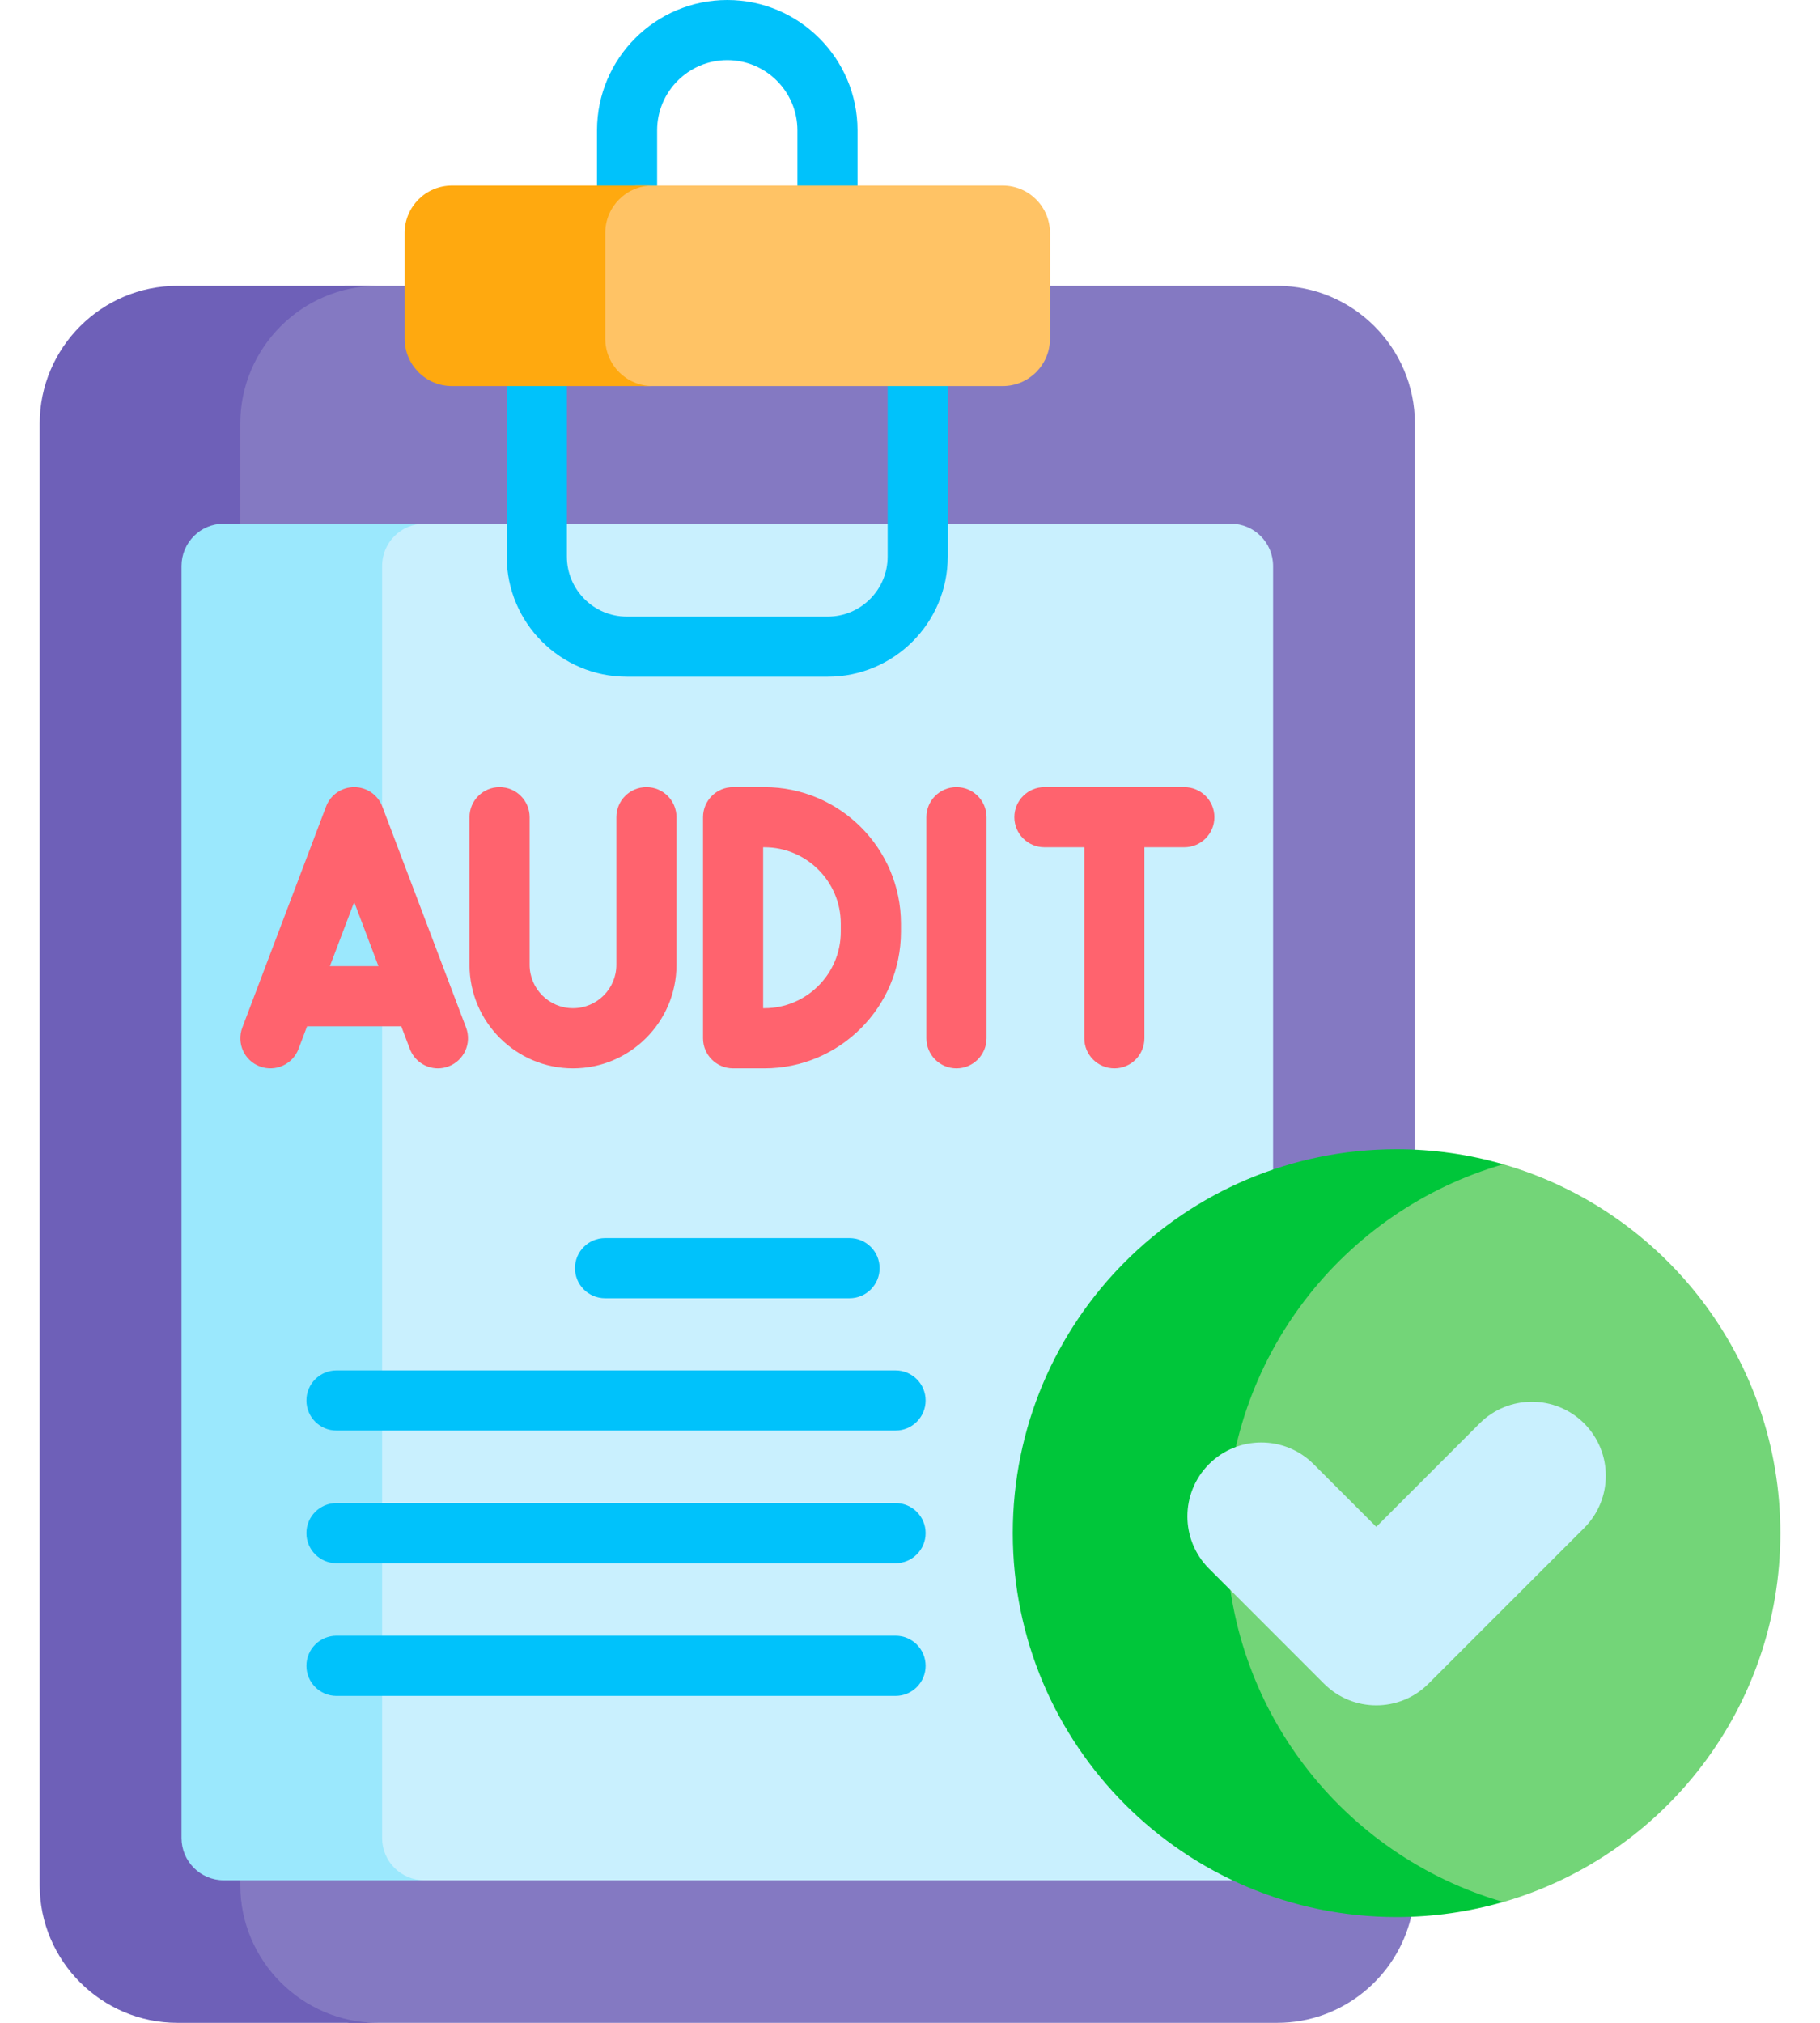
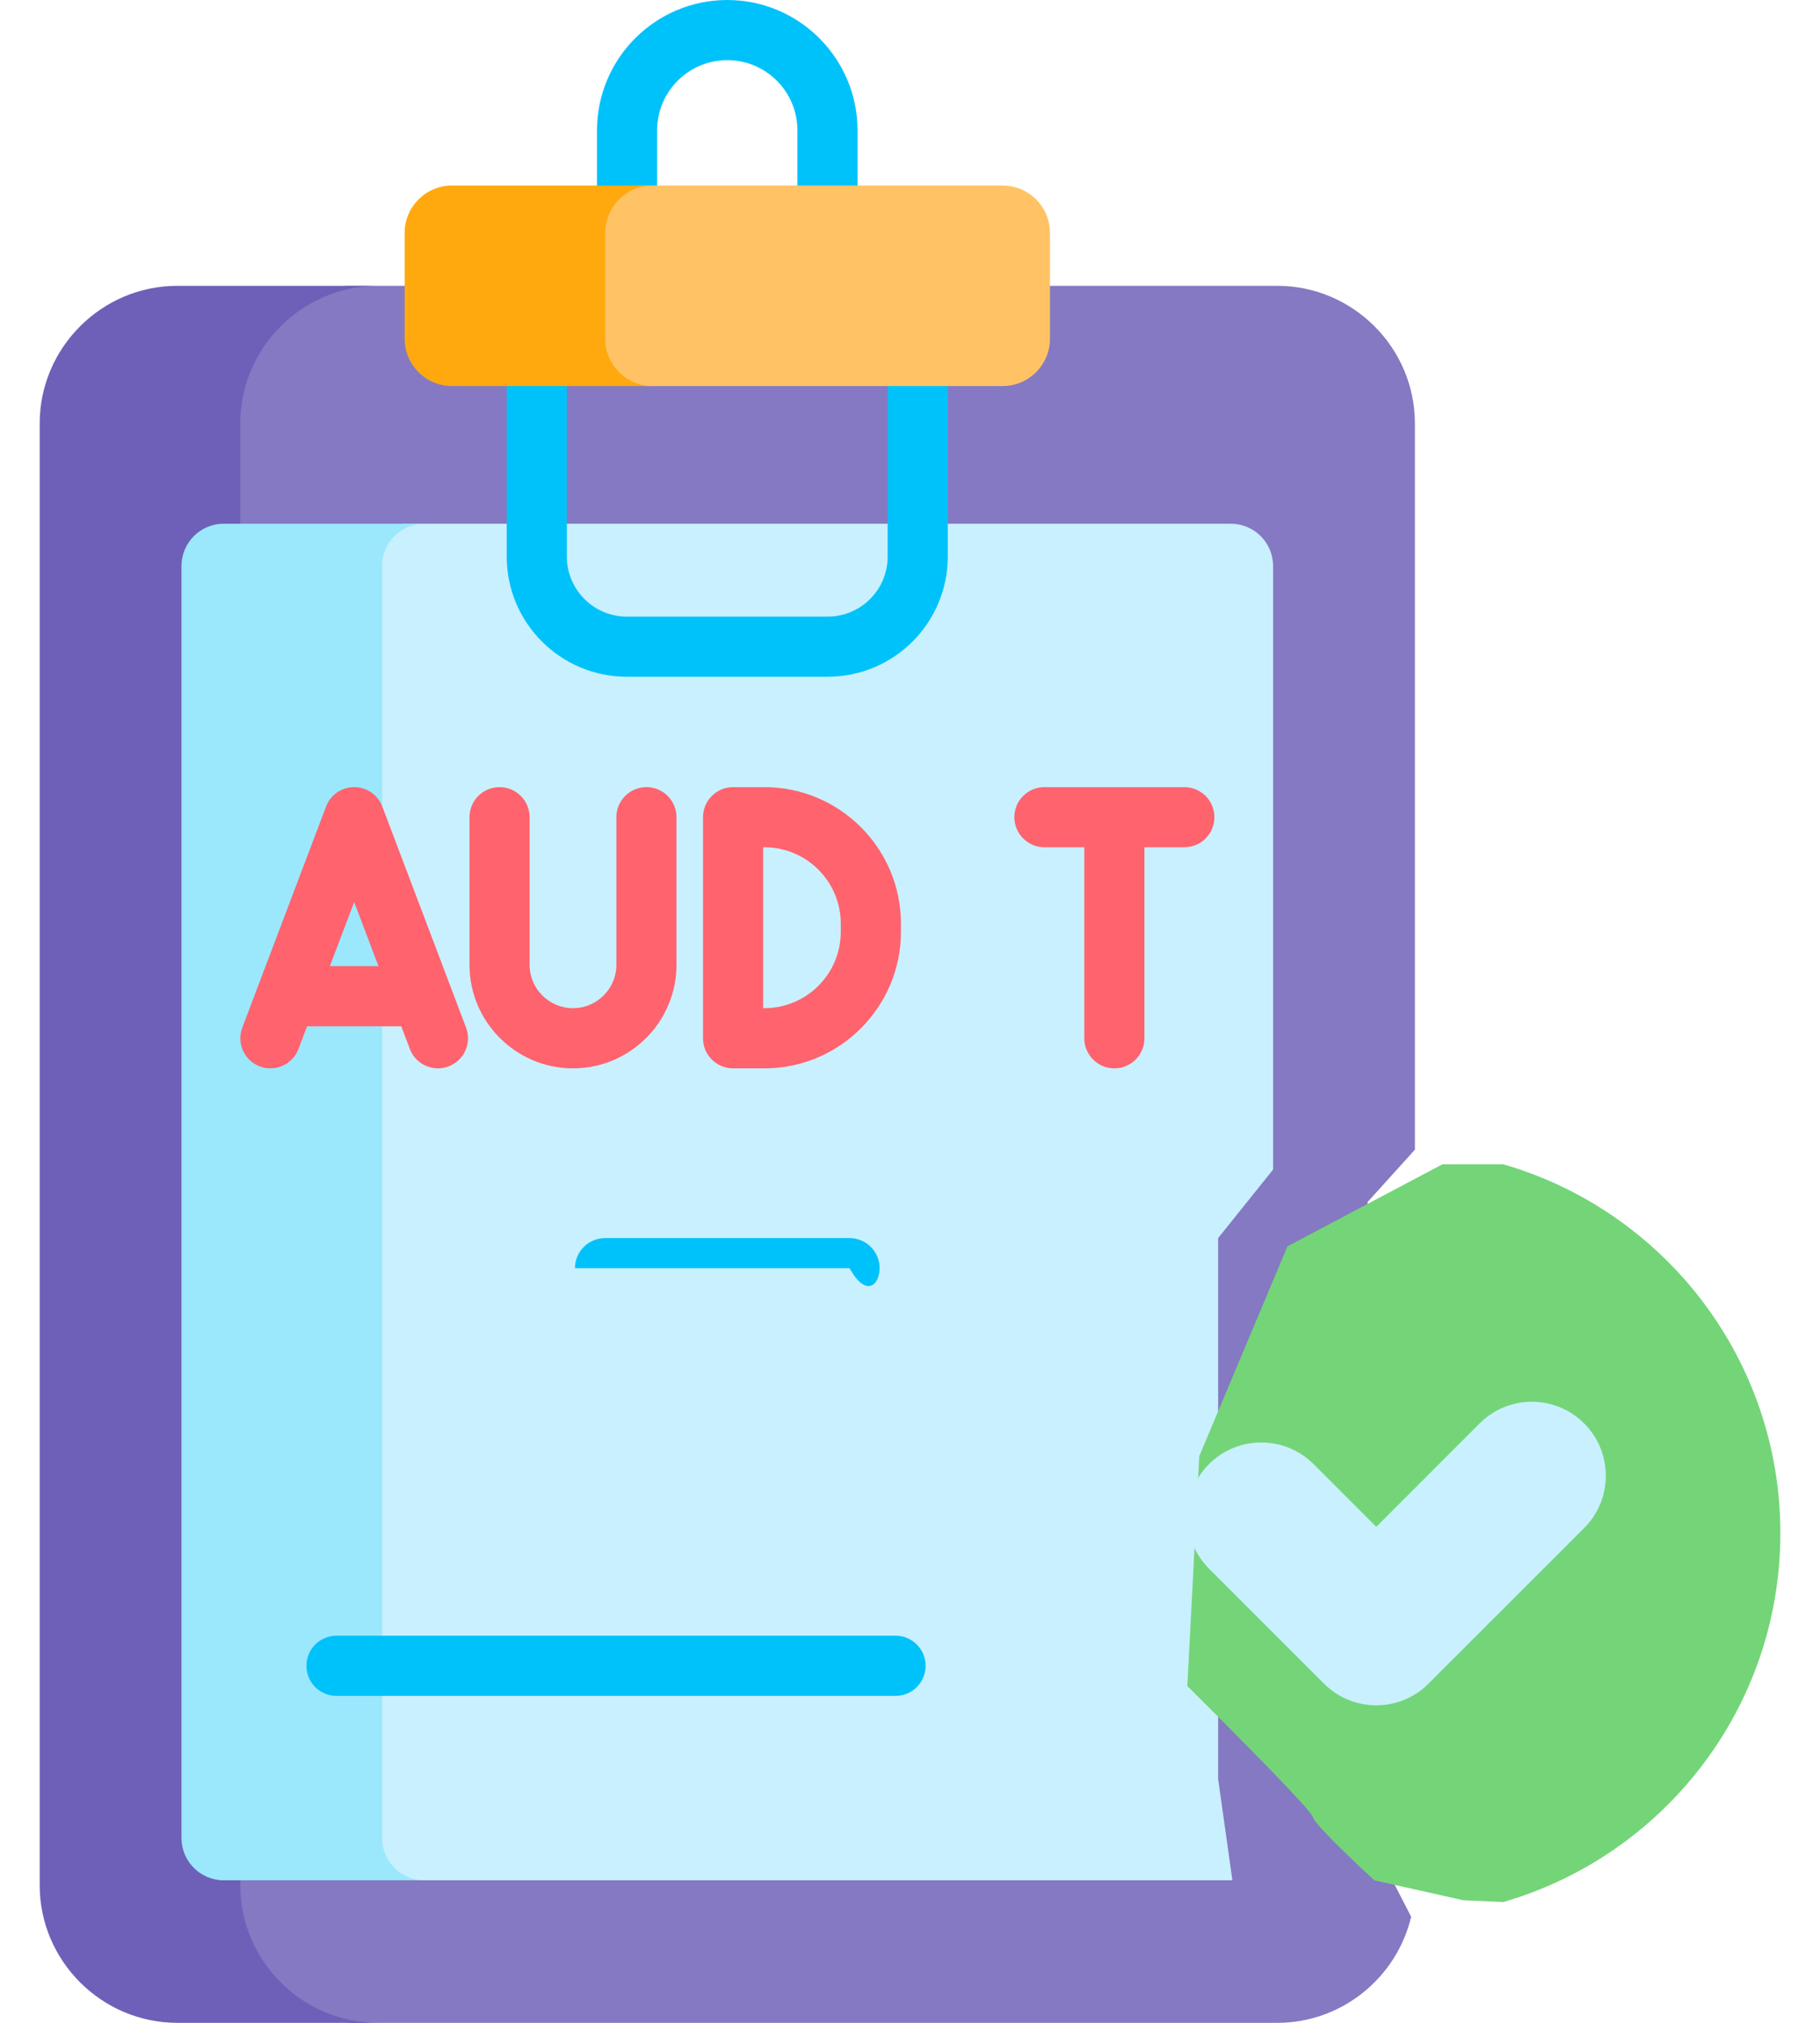
<svg xmlns="http://www.w3.org/2000/svg" width="36" height="40" viewBox="0 0 36 40" fill="none">
  <path d="M27.987 22.734V8.374C27.987 6.877 26.762 5.652 25.265 5.652H20.768L20.063 6.013H8.339L8.003 5.652H6.831L5.992 5.92L5.089 6.647L4.547 7.863V38.17L5.703 39.604L6.901 40H25.265C26.547 40 27.629 39.101 27.913 37.902L27.051 36.229V23.769L27.987 22.734Z" fill="#8479C2" />
  <path d="M4.753 37.278V8.374C4.753 6.877 5.978 5.652 7.475 5.652H3.508C2.01 5.652 0.785 6.877 0.785 8.374V37.278C0.785 38.775 2.01 40 3.508 40H7.475C5.978 40 4.753 38.775 4.753 37.278Z" fill="#6E60B8" />
  <path d="M25.182 23.127V11.193C25.182 10.73 24.807 10.356 24.345 10.356H7.979C7.856 10.403 7.765 10.439 7.765 10.439L7.475 10.965V36.703L7.705 37.01L8.026 37.181H24.345C24.356 37.181 24.366 37.18 24.377 37.18L24.095 35.177V24.482L25.182 23.127Z" fill="#C9F0FE" />
  <path d="M7.558 36.345V11.193C7.558 10.73 7.932 10.356 8.394 10.356H4.426C3.964 10.356 3.59 10.73 3.59 11.193V36.345C3.59 36.807 3.964 37.181 4.426 37.181H8.394C7.932 37.181 7.558 36.807 7.558 36.345Z" fill="#9BE8FD" />
  <path d="M7.937 20.294L8.107 20.742C8.197 20.98 8.423 21.126 8.663 21.126C8.733 21.126 8.804 21.113 8.873 21.087C9.18 20.971 9.335 20.628 9.219 20.32L7.562 15.948C7.474 15.717 7.253 15.565 7.006 15.565C6.759 15.565 6.537 15.717 6.45 15.948L4.793 20.32C4.676 20.628 4.831 20.971 5.138 21.087C5.445 21.203 5.788 21.049 5.905 20.742L6.074 20.294H7.937ZM7.006 17.837L7.486 19.105H6.525L7.006 17.837Z" fill="#FF636E" />
  <path d="M14.501 21.126H15.12C16.609 21.126 17.821 19.914 17.821 18.425V18.265C17.821 16.776 16.609 15.565 15.12 15.565H14.501C14.172 15.565 13.906 15.831 13.906 16.159V20.531C13.906 20.86 14.172 21.126 14.501 21.126ZM15.095 16.754H15.12C15.954 16.754 16.631 17.432 16.631 18.265V18.425C16.631 19.259 15.954 19.936 15.12 19.936H15.095V16.754Z" fill="#FF636E" />
  <path d="M11.334 21.126C12.463 21.126 13.381 20.207 13.381 19.079V16.159C13.381 15.831 13.115 15.565 12.787 15.565C12.458 15.565 12.192 15.831 12.192 16.159V19.079C12.192 19.552 11.807 19.936 11.334 19.936C10.861 19.936 10.476 19.552 10.476 19.079V16.159C10.476 15.831 10.21 15.565 9.882 15.565C9.553 15.565 9.287 15.831 9.287 16.159V19.079C9.287 20.207 10.206 21.126 11.334 21.126Z" fill="#FF636E" />
  <path d="M23.426 15.565H20.659C20.331 15.565 20.064 15.831 20.064 16.159C20.064 16.488 20.331 16.754 20.659 16.754H21.448V20.531C21.448 20.86 21.714 21.126 22.043 21.126C22.371 21.126 22.637 20.86 22.637 20.531V16.754H23.426C23.755 16.754 24.021 16.488 24.021 16.159C24.021 15.831 23.755 15.565 23.426 15.565Z" fill="#FF636E" />
-   <path d="M18.919 15.565C18.59 15.565 18.324 15.831 18.324 16.159V20.531C18.324 20.86 18.59 21.126 18.919 21.126C19.247 21.126 19.514 20.86 19.514 20.531V16.159C19.514 15.831 19.247 15.565 18.919 15.565Z" fill="#FF636E" />
-   <path d="M11.968 24.482C11.639 24.482 11.373 24.749 11.373 25.077C11.373 25.405 11.639 25.672 11.968 25.672H16.804C17.133 25.672 17.399 25.406 17.399 25.077C17.399 24.749 17.133 24.482 16.804 24.482H11.968Z" fill="#00C2FB" />
-   <path d="M17.715 27.099H6.655C6.327 27.099 6.061 27.365 6.061 27.693C6.061 28.022 6.327 28.288 6.655 28.288H17.715C18.043 28.288 18.309 28.022 18.309 27.693C18.309 27.365 18.043 27.099 17.715 27.099Z" fill="#00C2FB" />
-   <path d="M17.715 29.722H6.655C6.327 29.722 6.061 29.988 6.061 30.316C6.061 30.645 6.327 30.911 6.655 30.911H17.715C18.043 30.911 18.309 30.645 18.309 30.316C18.309 29.988 18.043 29.722 17.715 29.722Z" fill="#00C2FB" />
+   <path d="M11.968 24.482C11.639 24.482 11.373 24.749 11.373 25.077H16.804C17.133 25.672 17.399 25.406 17.399 25.077C17.399 24.749 17.133 24.482 16.804 24.482H11.968Z" fill="#00C2FB" />
  <path d="M17.715 32.345H6.655C6.327 32.345 6.061 32.611 6.061 32.94C6.061 33.268 6.327 33.535 6.655 33.535H17.715C18.043 33.535 18.309 33.268 18.309 32.94C18.309 32.611 18.043 32.345 17.715 32.345Z" fill="#00C2FB" />
  <path d="M16.373 13.382H12.398C11.089 13.382 10.023 12.317 10.023 11.007V6.316C10.023 5.988 10.29 5.722 10.618 5.722C10.947 5.722 11.213 5.988 11.213 6.316V11.007C11.213 11.661 11.745 12.193 12.398 12.193H16.373C17.026 12.193 17.558 11.661 17.558 11.007V6.277C17.558 5.948 17.824 5.682 18.153 5.682C18.481 5.682 18.747 5.948 18.747 6.277V11.007C18.747 12.317 17.682 13.382 16.373 13.382Z" fill="#00C2FB" />
  <path d="M16.368 4.927C16.039 4.927 15.773 4.661 15.773 4.332V2.577C15.773 1.812 15.15 1.189 14.386 1.189C13.62 1.189 12.998 1.812 12.998 2.577V4.293C12.998 4.621 12.732 4.887 12.403 4.887C12.075 4.887 11.809 4.621 11.809 4.293V2.577C11.809 1.156 12.965 0 14.386 0C15.806 0 16.962 1.156 16.962 2.577V4.332C16.962 4.661 16.696 4.927 16.368 4.927Z" fill="#00C2FB" />
  <path d="M29.735 23.023H28.532L25.466 24.645L23.722 28.794L23.486 33.34C23.486 33.34 25.942 35.772 25.968 35.93C25.994 36.089 27.185 37.182 27.185 37.182L28.945 37.576L29.735 37.611C32.901 36.696 35.216 33.777 35.216 30.317C35.216 26.857 32.901 23.937 29.735 23.023Z" fill="#73D578" />
-   <path d="M24.254 30.316C24.254 26.856 26.569 23.937 29.735 23.023C29.065 22.829 28.357 22.725 27.625 22.725C23.432 22.725 20.033 26.124 20.033 30.316C20.033 34.509 23.432 37.908 27.625 37.908C28.357 37.908 29.065 37.803 29.735 37.61C26.569 36.696 24.254 33.777 24.254 30.316Z" fill="#00C63A" />
  <path d="M31.335 30.215L28.256 33.293C27.686 33.864 26.76 33.864 26.189 33.293L23.915 31.019C23.344 30.448 23.344 29.522 23.915 28.951C24.485 28.381 25.411 28.381 25.982 28.951L27.223 30.192L29.267 28.147C29.838 27.576 30.764 27.576 31.335 28.147C31.906 28.718 31.906 29.644 31.335 30.215Z" fill="#C9F0FE" />
  <path d="M19.832 3.669H12.567L12.225 3.809L11.918 4.186V7.03L12.23 7.506L12.742 7.634H19.832C20.35 7.634 20.769 7.214 20.769 6.697V4.606C20.769 4.089 20.35 3.669 19.832 3.669Z" fill="#FFC365" />
  <path d="M11.972 6.697V4.606C11.972 4.089 12.391 3.669 12.908 3.669H8.941C8.423 3.669 8.004 4.089 8.004 4.606V6.697C8.004 7.214 8.423 7.634 8.941 7.634H12.908C12.391 7.634 11.972 7.214 11.972 6.697Z" fill="#FFA90F" />
</svg>